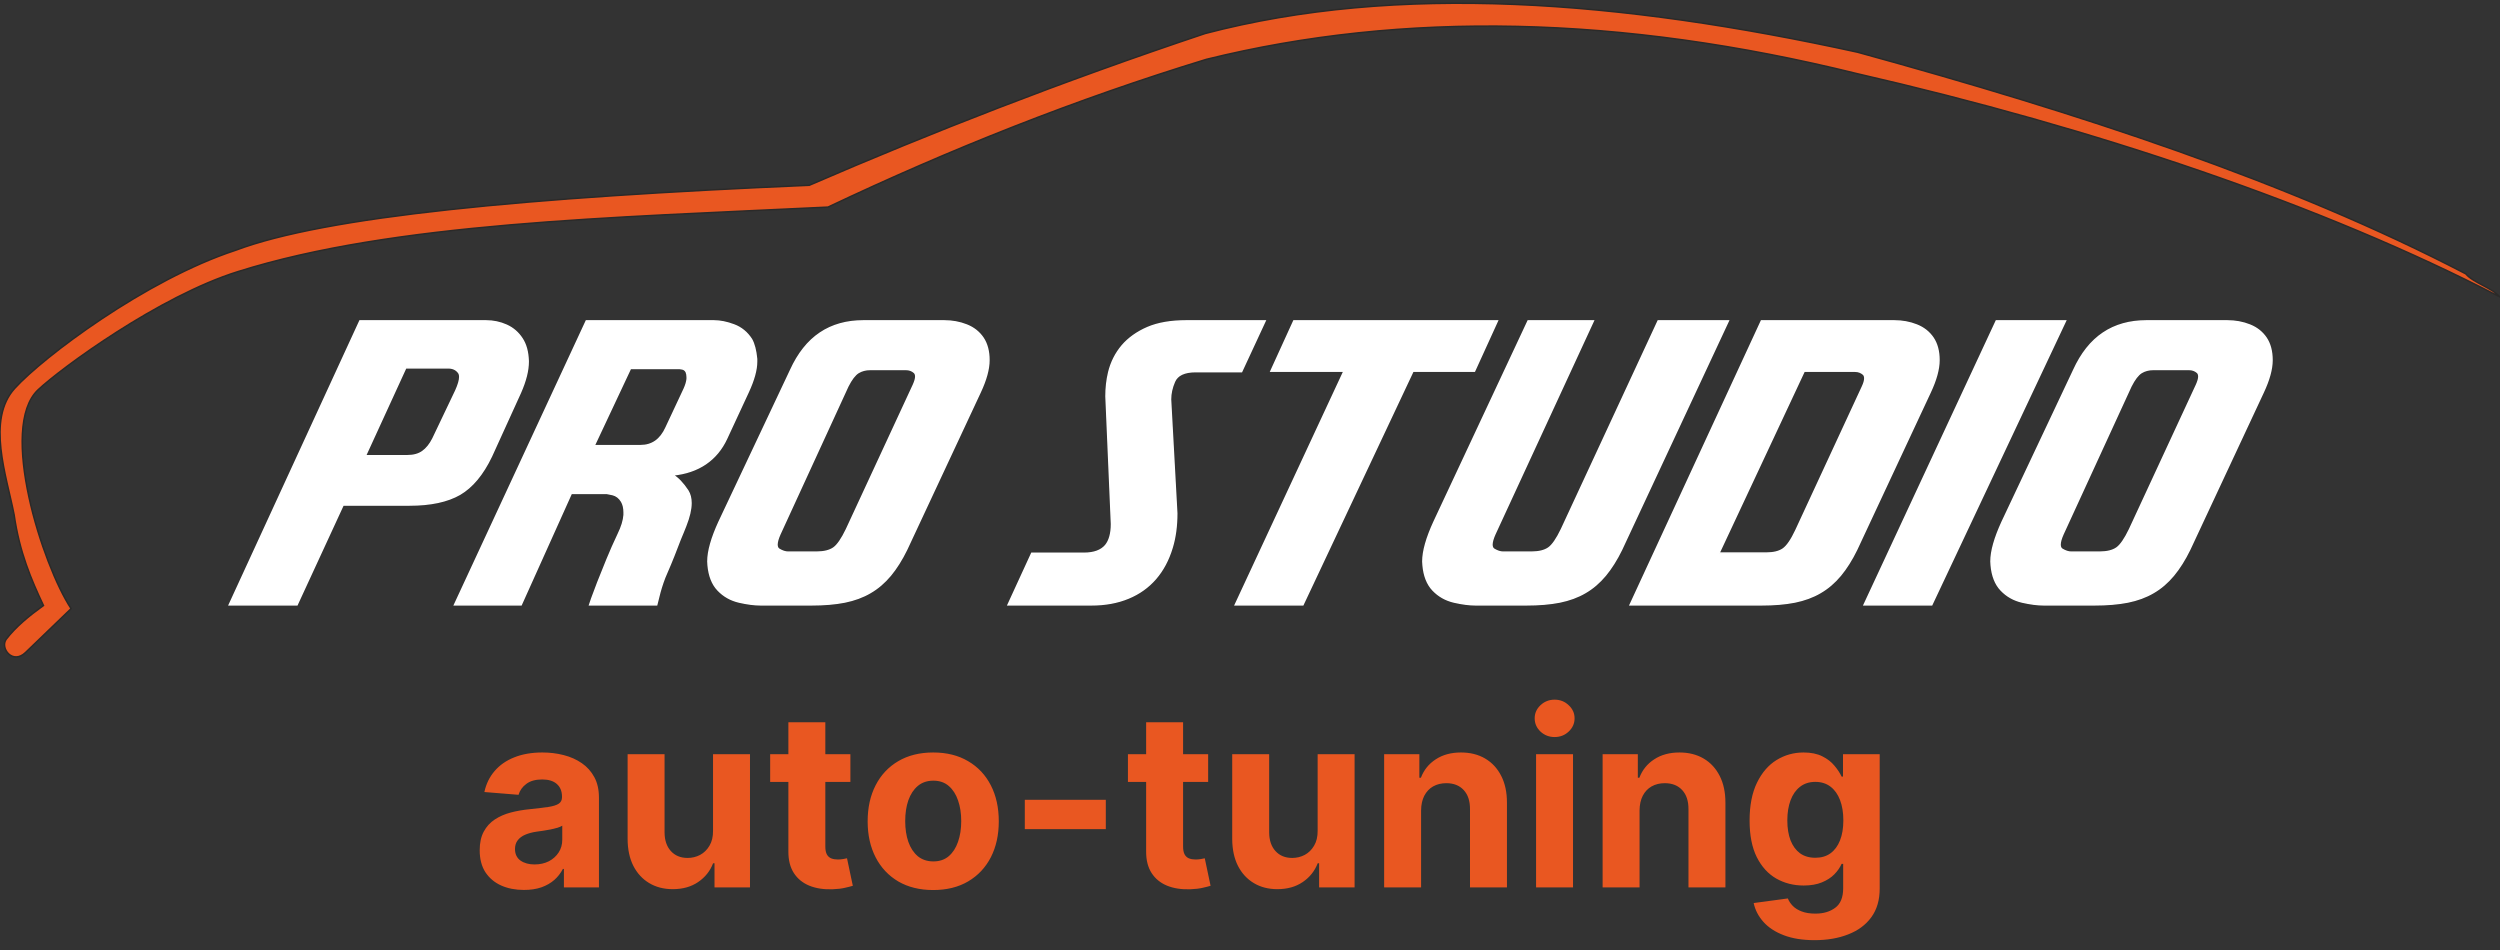
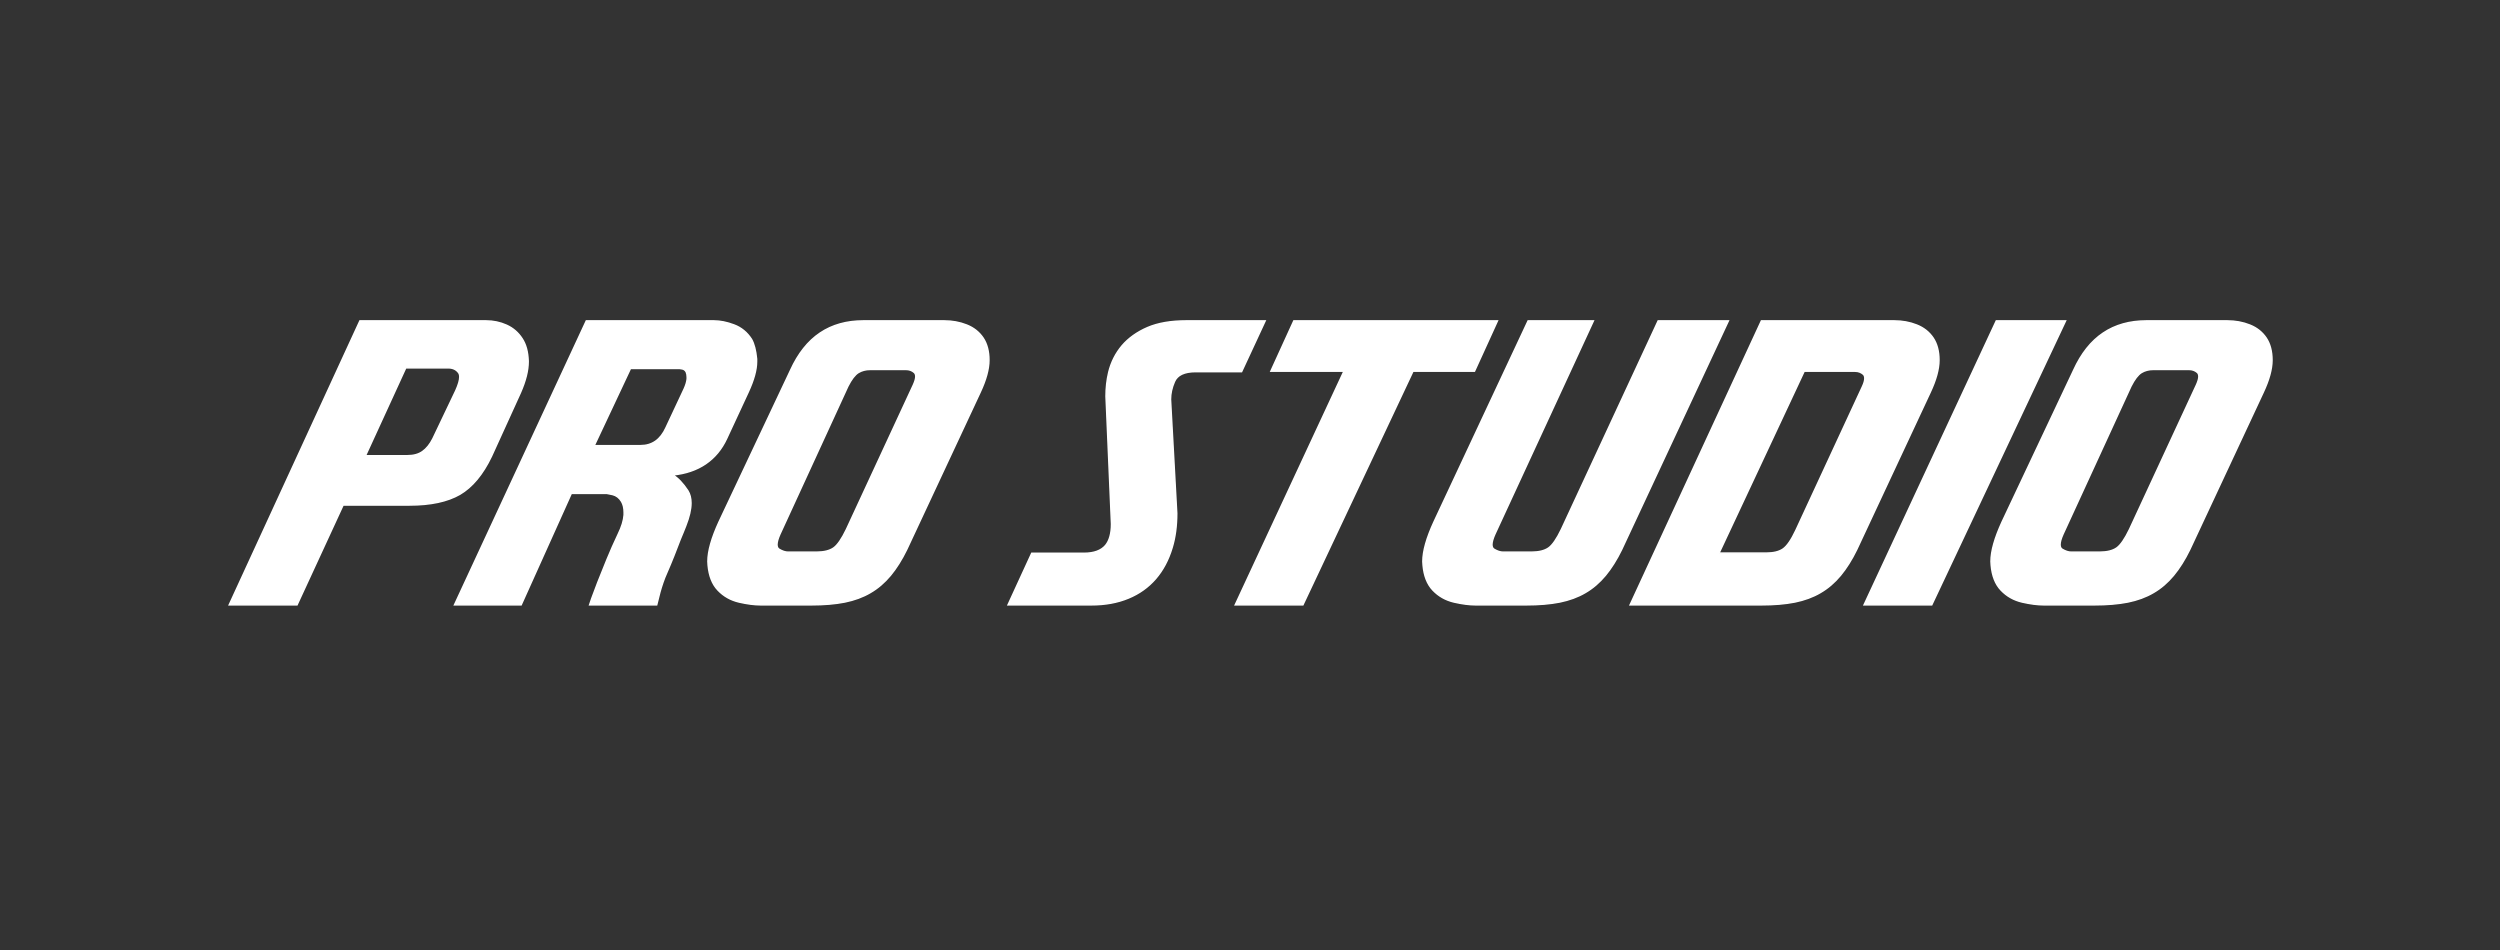
<svg xmlns="http://www.w3.org/2000/svg" width="471" height="179" viewBox="0 0 471 179" fill="none">
  <rect x="0" y="0" width="471" height="179" fill="#333333" stroke="none" />
-   <path fill-rule="evenodd" clip-rule="evenodd" d="M2.772 73.168C-2.593 79.089 1.228 89.613 2.665 97.008C3.67 104.025 5.862 109.156 8.186 114.077C5.451 116.044 2.95 118.106 1.153 120.453C-0.01 122.141 2.387 125.266 4.808 122.934C7.67 120.178 10.532 117.422 13.394 114.666C8.034 106.55 -0.345 80.51 7.185 73.431C11.569 69.31 30 55.801 44.842 51.166C74.237 41.931 114.913 41.012 155.995 39.019C179.033 28.104 202.729 18.685 227.268 11.184C264.371 2.011 305.521 2.917 349.754 13.847C394.912 24.209 437.766 38.715 470.915 55.904C469.593 54.278 465.878 53.22 464.556 51.594C430.987 34.119 391.445 21.243 349.989 9.843C305.142 0.004 263.26 -3.191 227.045 6.315C199.888 15.398 175.379 24.997 152.466 34.907C99.203 37.171 61.343 40.757 44.353 47.163C27.497 52.692 8.139 67.247 2.772 73.168Z" fill="#E95721" stroke="#2B2A29" stroke-width="0.288" stroke-miterlimit="22.926" />
  <path d="M55.957 113.948H43.196L67.811 60.461H91.568C92.928 60.461 94.213 60.728 95.435 61.276C96.644 61.823 97.614 62.664 98.345 63.784C99.076 64.892 99.453 66.305 99.504 67.998V68.177C99.504 69.819 99.013 71.767 98.03 73.995L92.576 85.976C90.951 89.375 88.96 91.756 86.63 93.118C84.287 94.468 81.125 95.143 77.145 95.143H64.636L55.957 113.948ZM76.779 85.861C77.926 85.861 78.883 85.594 79.614 85.072C80.357 84.55 81.012 83.748 81.566 82.653L85.887 73.588C86.378 72.493 86.63 71.64 86.63 71.016C86.63 70.647 86.542 70.354 86.365 70.15C85.925 69.59 85.295 69.297 84.488 69.297H76.439L68.843 85.861H76.779ZM141.577 63.924C142.068 64.803 142.384 66.025 142.534 67.616V68.139C142.534 69.679 142.006 71.601 140.947 73.88L136.891 82.615C135.959 84.626 134.636 86.218 132.936 87.376C131.248 88.522 129.182 89.235 126.738 89.477C127.696 90.05 128.653 91.043 129.585 92.456C129.975 93.08 130.177 93.857 130.177 94.774C130.177 95.971 129.837 97.397 129.182 99.064L128.703 100.261C128.351 101.076 127.973 102.018 127.57 103.088C127.166 104.157 126.738 105.24 126.285 106.321C125.831 107.404 125.479 108.231 125.226 108.804C124.735 110.09 124.37 111.275 124.118 112.344L123.715 113.948H111.093L111.496 112.751C111.773 111.987 112.151 110.969 112.642 109.708C113.134 108.461 113.713 107.035 114.356 105.443C115.01 103.852 115.716 102.247 116.484 100.63C117.152 99.268 117.517 98.058 117.593 97.014V96.531C117.593 95.703 117.429 95.028 117.114 94.481C116.686 93.78 116.132 93.348 115.414 93.17L114.343 92.953H107.629L98.181 113.948H85.635L110.463 60.461H134.498C135.669 60.461 136.941 60.716 138.289 61.225C139.65 61.734 140.746 62.638 141.577 63.924ZM128.917 73.257C129.245 72.531 129.421 71.907 129.472 71.385V71.054C129.472 70.685 129.409 70.341 129.283 70.048C129.094 69.717 128.829 69.539 128.514 69.488L128.036 69.412H118.777L111.937 83.964H120.692C121.775 83.964 122.707 83.684 123.514 83.124C124.307 82.564 124.975 81.711 125.491 80.565L128.917 73.257ZM170.802 103.546C169.869 105.456 168.849 107.073 167.741 108.409C166.632 109.734 165.385 110.816 163.974 111.631C162.576 112.458 160.964 113.044 159.162 113.413C157.348 113.77 155.257 113.948 152.864 113.948H143.316C142.131 113.948 140.758 113.77 139.209 113.413C137.66 113.044 136.35 112.306 135.279 111.185C134.208 110.065 133.591 108.486 133.414 106.449C133.389 106.232 133.377 106.003 133.377 105.774C133.377 103.839 134.082 101.356 135.48 98.313L148.959 69.743C150.382 66.611 152.234 64.281 154.514 62.753C156.782 61.225 159.503 60.461 162.652 60.461H177.894C179.393 60.461 180.804 60.716 182.114 61.238C183.436 61.76 184.457 62.575 185.2 63.669C185.931 64.764 186.308 66.152 186.308 67.846C186.308 69.539 185.754 71.563 184.645 73.919L170.802 103.546ZM153.859 104.03C155.245 104.03 156.303 103.762 157.059 103.241C157.802 102.718 158.608 101.547 159.477 99.739L172.099 72.505C172.389 71.856 172.54 71.334 172.54 70.939C172.54 70.621 172.452 70.366 172.275 70.188C171.835 69.793 171.306 69.602 170.688 69.602H163.937C163.105 69.602 162.362 69.793 161.707 70.188C161.052 70.596 160.397 71.449 159.729 72.773L146.931 100.63C146.553 101.471 146.377 102.133 146.377 102.604C146.377 103.037 146.515 103.33 146.817 103.508C147.41 103.852 147.951 104.03 148.443 104.03H153.859ZM205.607 113.948H189.924L194.383 104.246H204.208C206.098 104.246 207.458 103.75 208.302 102.757C209.033 101.865 209.411 100.516 209.411 98.733L208.378 74.67C208.378 73.104 208.542 71.589 208.895 70.125C209.361 68.228 210.205 66.572 211.414 65.134C212.636 63.708 214.235 62.575 216.2 61.722C218.166 60.881 220.597 60.461 223.507 60.461H238.346L233.912 70.01H225.27C223.129 70.01 221.794 70.647 221.252 71.907C220.76 73.053 220.521 74.16 220.521 75.23L221.693 96.709C221.693 99.103 221.403 101.267 220.811 103.202C220.118 105.494 219.085 107.429 217.712 109.021C216.327 110.612 214.626 111.835 212.585 112.675C210.532 113.528 208.214 113.948 205.607 113.948ZM282.107 60.461L277.786 69.934H266.197L245.463 113.948H232.728L253.21 69.934H239.441L243.762 60.461H282.107ZM325.616 60.461L305.499 103.546C304.567 105.456 303.547 107.073 302.438 108.409C301.33 109.734 300.082 110.816 298.672 111.631C297.274 112.458 295.661 113.044 293.86 113.413C292.046 113.77 289.954 113.948 287.561 113.948H278.013C276.829 113.948 275.456 113.77 273.907 113.413C272.357 113.044 271.047 112.306 269.976 111.185C268.906 110.065 268.288 108.486 268.112 106.449C268.086 106.232 268.074 106.003 268.074 105.774C268.074 103.839 268.779 101.356 270.178 98.313L287.901 60.461H300.183L281.628 100.63C281.25 101.471 281.074 102.133 281.074 102.604C281.074 103.037 281.212 103.33 281.515 103.508C282.107 103.852 282.649 104.03 283.14 104.03H288.556C289.942 104.03 291 103.762 291.756 103.241C292.499 102.718 293.305 101.547 294.175 99.739L312.402 60.461H325.616ZM332.746 104.208C334.119 104.208 335.19 103.953 335.933 103.432C336.689 102.909 337.495 101.738 338.352 99.917L350.898 72.837C351.2 72.2 351.339 71.678 351.339 71.271C351.339 70.952 351.25 70.71 351.087 70.532C350.646 70.137 350.117 69.934 349.5 69.934H339.901L323.853 104.208H332.746ZM307.124 113.948L331.852 60.461H356.881C358.381 60.461 359.791 60.716 361.101 61.238C362.424 61.76 363.444 62.575 364.187 63.669C364.918 64.764 365.296 66.152 365.296 67.846C365.296 69.539 364.742 71.563 363.633 73.919L349.789 103.546C348.857 105.456 347.837 107.073 346.728 108.409C345.62 109.734 344.373 110.816 342.962 111.631C341.564 112.458 339.951 113.044 338.15 113.413C336.336 113.77 334.245 113.948 331.852 113.948H307.124ZM351.2 113.948L376.104 60.461H389.142L363.936 113.948H351.2ZM412.534 103.546C411.602 105.456 410.581 107.073 409.473 108.409C408.364 109.734 407.118 110.816 405.707 111.631C404.308 112.458 402.696 113.044 400.895 113.413C399.081 113.77 396.99 113.948 394.596 113.948H385.048C383.864 113.948 382.491 113.77 380.941 113.413C379.392 113.044 378.082 112.306 377.011 111.185C375.94 110.065 375.323 108.486 375.147 106.449C375.122 106.232 375.109 106.003 375.109 105.774C375.109 103.839 375.814 101.356 377.212 98.313L390.691 69.743C392.115 66.611 393.966 64.281 396.246 62.753C398.514 61.225 401.235 60.461 404.384 60.461H419.626C421.125 60.461 422.536 60.716 423.846 61.238C425.169 61.76 426.189 62.575 426.932 63.669C427.663 64.764 428.041 66.152 428.041 67.846C428.041 69.539 427.487 71.563 426.378 73.919L412.534 103.546ZM395.592 104.03C396.977 104.03 398.035 103.762 398.791 103.241C399.534 102.718 400.34 101.547 401.209 99.739L413.832 72.505C414.121 71.856 414.272 71.334 414.272 70.939C414.272 70.621 414.184 70.366 414.008 70.188C413.567 69.793 413.038 69.602 412.421 69.602H405.669C404.837 69.602 404.094 69.793 403.439 70.188C402.784 70.596 402.129 71.449 401.461 72.773L388.663 100.63C388.285 101.471 388.109 102.133 388.109 102.604C388.109 103.037 388.248 103.33 388.55 103.508C389.142 103.852 389.683 104.03 390.175 104.03H395.592Z" fill="white" stroke="white" stroke-width="0.288" stroke-miterlimit="22.926" />
-   <path d="M98.708 167.665C97.106 167.665 95.68 167.387 94.427 166.832C93.174 166.265 92.183 165.432 91.453 164.332C90.734 163.221 90.375 161.837 90.375 160.182C90.375 158.787 90.631 157.616 91.143 156.669C91.654 155.721 92.352 154.958 93.234 154.381C94.116 153.804 95.118 153.368 96.24 153.074C97.373 152.78 98.561 152.573 99.803 152.453C101.262 152.301 102.439 152.159 103.332 152.028C104.225 151.887 104.873 151.68 105.276 151.407C105.679 151.135 105.881 150.732 105.881 150.198V150.1C105.881 149.065 105.554 148.265 104.901 147.698C104.258 147.132 103.343 146.849 102.155 146.849C100.903 146.849 99.906 147.126 99.165 147.682C98.425 148.227 97.934 148.913 97.695 149.741L91.257 149.218C91.584 147.693 92.226 146.375 93.185 145.264C94.144 144.142 95.38 143.281 96.894 142.682C98.419 142.072 100.184 141.767 102.188 141.767C103.582 141.767 104.917 141.93 106.191 142.257C107.477 142.584 108.615 143.09 109.606 143.777C110.608 144.463 111.398 145.345 111.976 146.424C112.553 147.491 112.842 148.771 112.842 150.264V167.191H106.24V163.711H106.044C105.641 164.495 105.102 165.187 104.427 165.786C103.751 166.374 102.94 166.837 101.992 167.175C101.044 167.502 99.95 167.665 98.708 167.665ZM100.701 162.861C101.725 162.861 102.629 162.66 103.414 162.257C104.198 161.843 104.813 161.287 105.26 160.59C105.707 159.893 105.93 159.103 105.93 158.221V155.558C105.712 155.699 105.412 155.83 105.031 155.95C104.661 156.059 104.241 156.162 103.773 156.26C103.305 156.347 102.836 156.429 102.368 156.505C101.899 156.571 101.475 156.631 101.093 156.685C100.276 156.805 99.563 156.995 98.953 157.257C98.343 157.518 97.869 157.872 97.531 158.319C97.194 158.755 97.025 159.299 97.025 159.953C97.025 160.901 97.368 161.625 98.054 162.126C98.751 162.616 99.634 162.861 100.701 162.861ZM134.336 156.505V142.094H141.297V167.191H134.614V162.633H134.353C133.786 164.103 132.844 165.285 131.526 166.178C130.219 167.072 128.623 167.518 126.738 167.518C125.061 167.518 123.585 167.137 122.31 166.374C121.036 165.612 120.039 164.528 119.32 163.123C118.612 161.718 118.253 160.035 118.242 158.074V142.094H125.202V156.832C125.213 158.314 125.611 159.485 126.395 160.345C127.18 161.206 128.231 161.636 129.549 161.636C130.388 161.636 131.172 161.445 131.902 161.064C132.632 160.672 133.22 160.095 133.666 159.332C134.124 158.57 134.347 157.627 134.336 156.505ZM160.214 142.094V147.322H145.1V142.094H160.214ZM148.531 136.081H155.492V159.479C155.492 160.122 155.59 160.623 155.786 160.982C155.982 161.331 156.255 161.576 156.603 161.718C156.963 161.859 157.377 161.93 157.845 161.93C158.172 161.93 158.499 161.903 158.825 161.848C159.152 161.783 159.403 161.734 159.577 161.701L160.672 166.881C160.323 166.99 159.833 167.115 159.201 167.257C158.569 167.409 157.801 167.502 156.897 167.535C155.22 167.6 153.749 167.377 152.486 166.865C151.233 166.353 150.258 165.557 149.561 164.479C148.864 163.401 148.52 162.039 148.531 160.394V136.081ZM175.819 167.682C173.28 167.682 171.085 167.142 169.234 166.064C167.393 164.975 165.971 163.461 164.969 161.522C163.967 159.572 163.466 157.311 163.466 154.741C163.466 152.148 163.967 149.882 164.969 147.943C165.971 145.993 167.393 144.479 169.234 143.401C171.085 142.312 173.28 141.767 175.819 141.767C178.357 141.767 180.546 142.312 182.387 143.401C184.239 144.479 185.666 145.993 186.668 147.943C187.67 149.882 188.171 152.148 188.171 154.741C188.171 157.311 187.67 159.572 186.668 161.522C185.666 163.461 184.239 164.975 182.387 166.064C180.546 167.142 178.357 167.682 175.819 167.682ZM175.851 162.29C177.006 162.29 177.97 161.963 178.743 161.309C179.517 160.645 180.099 159.741 180.492 158.597C180.895 157.453 181.096 156.151 181.096 154.692C181.096 153.232 180.895 151.93 180.492 150.786C180.099 149.643 179.517 148.739 178.743 148.074C177.97 147.41 177.006 147.077 175.851 147.077C174.686 147.077 173.705 147.41 172.91 148.074C172.126 148.739 171.532 149.643 171.129 150.786C170.737 151.93 170.541 153.232 170.541 154.692C170.541 156.151 170.737 157.453 171.129 158.597C171.532 159.741 172.126 160.645 172.91 161.309C173.705 161.963 174.686 162.29 175.851 162.29ZM208.334 150.688V156.211H193.073V150.688H208.334ZM227.615 142.094V147.322H212.501V142.094H227.615ZM215.932 136.081H222.893V159.479C222.893 160.122 222.991 160.623 223.187 160.982C223.383 161.331 223.655 161.576 224.004 161.718C224.363 161.859 224.777 161.93 225.246 161.93C225.573 161.93 225.899 161.903 226.226 161.848C226.553 161.783 226.804 161.734 226.978 161.701L228.073 166.881C227.724 166.99 227.234 167.115 226.602 167.257C225.97 167.409 225.202 167.502 224.298 167.535C222.621 167.6 221.15 167.377 219.886 166.865C218.634 166.353 217.659 165.557 216.962 164.479C216.264 163.401 215.921 162.039 215.932 160.394V136.081ZM248.244 156.505V142.094H255.205V167.191H248.522V162.633H248.26C247.694 164.103 246.751 165.285 245.433 166.178C244.126 167.072 242.53 167.518 240.646 167.518C238.968 167.518 237.492 167.137 236.218 166.374C234.943 165.612 233.947 164.528 233.228 163.123C232.52 161.718 232.16 160.035 232.149 158.074V142.094H239.11V156.832C239.121 158.314 239.518 159.485 240.303 160.345C241.087 161.206 242.138 161.636 243.456 161.636C244.295 161.636 245.079 161.445 245.809 161.064C246.539 160.672 247.127 160.095 247.574 159.332C248.031 158.57 248.255 157.627 248.244 156.505ZM267.733 152.682V167.191H260.772V142.094H267.406V146.522H267.7C268.256 145.062 269.187 143.907 270.494 143.058C271.801 142.197 273.386 141.767 275.249 141.767C276.992 141.767 278.512 142.148 279.808 142.911C281.104 143.673 282.112 144.763 282.831 146.179C283.55 147.584 283.909 149.261 283.909 151.211V167.191H276.948V152.453C276.959 150.917 276.567 149.719 275.772 148.858C274.977 147.987 273.882 147.551 272.488 147.551C271.551 147.551 270.723 147.753 270.004 148.156C269.296 148.559 268.741 149.147 268.337 149.92C267.945 150.683 267.744 151.603 267.733 152.682ZM289.395 167.191V142.094H296.356V167.191H289.395ZM292.892 138.859C291.857 138.859 290.969 138.515 290.228 137.829C289.499 137.132 289.134 136.299 289.134 135.329C289.134 134.371 289.499 133.548 290.228 132.862C290.969 132.165 291.857 131.816 292.892 131.816C293.927 131.816 294.809 132.165 295.539 132.862C296.28 133.548 296.65 134.371 296.65 135.329C296.65 136.299 296.28 137.132 295.539 137.829C294.809 138.515 293.927 138.859 292.892 138.859ZM308.892 152.682V167.191H301.932V142.094H308.566V146.522H308.86C309.415 145.062 310.347 143.907 311.654 143.058C312.961 142.197 314.546 141.767 316.409 141.767C318.152 141.767 319.671 142.148 320.967 142.911C322.264 143.673 323.271 144.763 323.99 146.179C324.709 147.584 325.069 149.261 325.069 151.211V167.191H318.108V152.453C318.119 150.917 317.727 149.719 316.931 148.858C316.136 147.987 315.042 147.551 313.647 147.551C312.71 147.551 311.883 147.753 311.164 148.156C310.456 148.559 309.9 149.147 309.497 149.92C309.105 150.683 308.903 151.603 308.892 152.682ZM341.862 177.126C339.607 177.126 337.673 176.815 336.061 176.195C334.46 175.585 333.185 174.751 332.238 173.695C331.29 172.638 330.674 171.451 330.391 170.133L336.829 169.267C337.025 169.768 337.336 170.236 337.76 170.672C338.185 171.107 338.746 171.456 339.443 171.717C340.151 171.99 341.012 172.126 342.025 172.126C343.539 172.126 344.786 171.756 345.767 171.015C346.758 170.285 347.254 169.06 347.254 167.338V162.747H346.96C346.655 163.444 346.197 164.103 345.587 164.724C344.977 165.345 344.193 165.852 343.234 166.244C342.276 166.636 341.132 166.832 339.803 166.832C337.918 166.832 336.203 166.396 334.656 165.525C333.12 164.642 331.894 163.297 330.979 161.489C330.075 159.67 329.623 157.371 329.623 154.594C329.623 151.75 330.086 149.376 331.012 147.469C331.938 145.563 333.169 144.136 334.705 143.189C336.252 142.241 337.946 141.767 339.787 141.767C341.192 141.767 342.368 142.007 343.316 142.486C344.264 142.954 345.026 143.543 345.603 144.251C346.192 144.948 346.644 145.634 346.96 146.309H347.221V142.094H354.133V167.437C354.133 169.572 353.61 171.358 352.564 172.796C351.518 174.234 350.07 175.312 348.218 176.031C346.377 176.761 344.258 177.126 341.862 177.126ZM342.009 161.603C343.131 161.603 344.078 161.325 344.852 160.77C345.636 160.203 346.235 159.397 346.649 158.352C347.074 157.295 347.286 156.031 347.286 154.561C347.286 153.09 347.079 151.816 346.665 150.737C346.252 149.648 345.652 148.804 344.868 148.205C344.084 147.606 343.131 147.306 342.009 147.306C340.865 147.306 339.901 147.617 339.117 148.237C338.332 148.847 337.739 149.697 337.336 150.786C336.933 151.876 336.731 153.134 336.731 154.561C336.731 156.01 336.933 157.262 337.336 158.319C337.75 159.365 338.343 160.176 339.117 160.754C339.901 161.32 340.865 161.603 342.009 161.603Z" fill="#E95721" />
</svg>